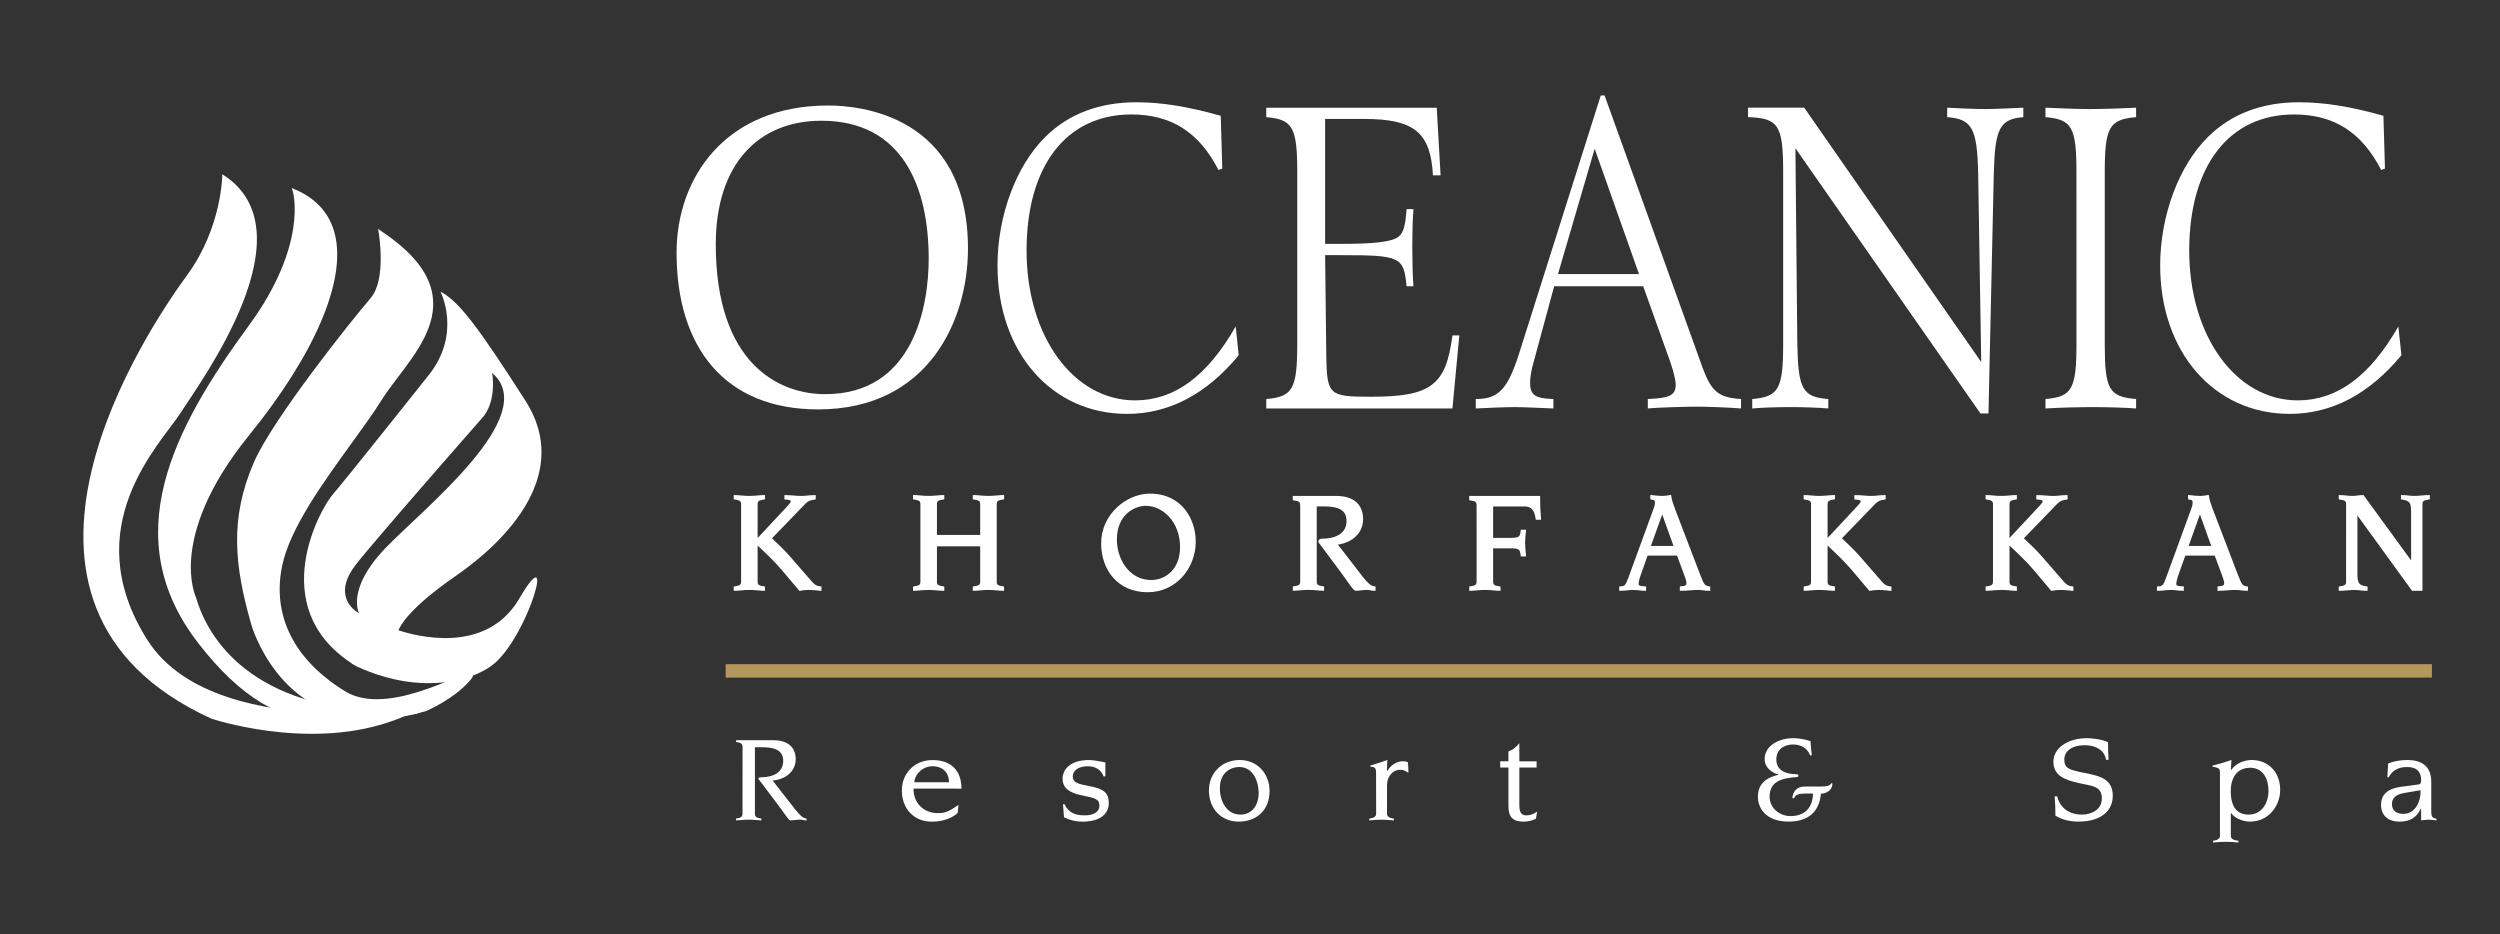
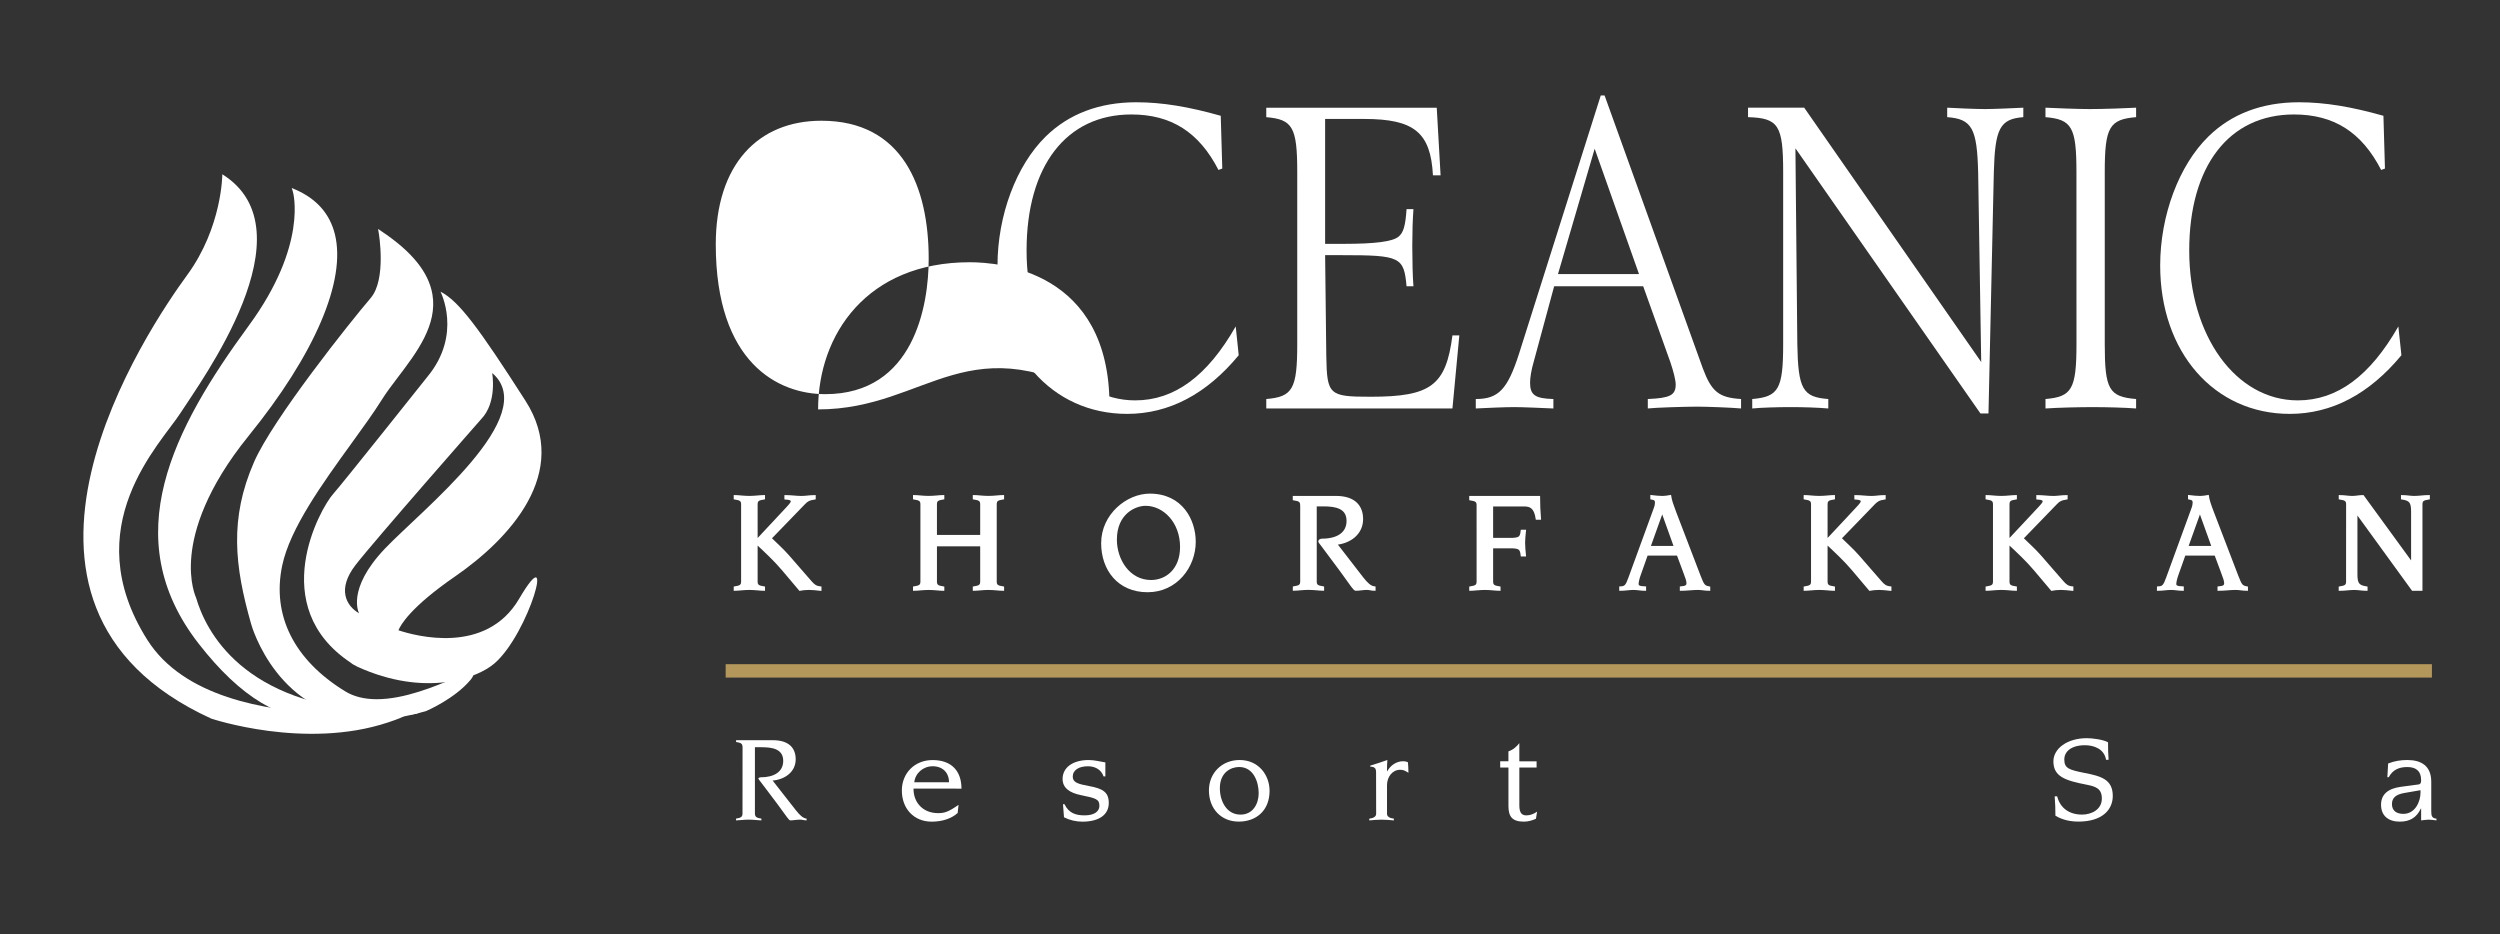
<svg xmlns="http://www.w3.org/2000/svg" version="1.1" id="Layer_1" x="0px" y="0px" width="259.5px" height="97px" viewBox="0 35.75 259.5 97" enable-background="new 0 35.75 259.5 97" xml:space="preserve">
  <rect x="0" y="35.75" width="259.5" height="97" fill="#333333" stroke="none" />
  <path fill="#FFFFFF" d="M23.076,53.84c0,0,0,5.467-3.646,10.457c-3.854,5.274-23.576,34.127,2.496,46.043  c0,0,9.725,3.273,18.355,0.396c8.633-2.877-17.492,3.25-24.977-8.549c-7.481-11.801,1.439-20.432,3.451-23.6  C20.773,75.424,32.434,59.689,23.076,53.84z" />
  <g>
    <path fill="#FFFFFF" d="M34.047,110.629c-4.93,0-9.064-2.48-13.41-8.047c-8.621-11.048-2.605-22.396,5.176-33.016   c6.199-8.446,4.6-13.889,4.582-13.942l-0.111-0.358l0.346,0.147c2.213,0.948,3.604,2.515,4.133,4.654   c1.191,4.817-2.076,12.446-8.961,20.934c-4.432,5.47-5.67,9.757-5.93,12.394c-0.279,2.832,0.479,4.387,0.482,4.4   c0.979,3.371,4.779,11.205,19.232,11.82c0.934-0.15,1.932-0.289,2.924-0.289c0.299,0,0.533,0.008,0.695,0.023   c0.139,0.016,0.371,0.041,0.371,0.234c0,0.109,0,0.402-2.729,0.402c-0.383,0-0.799-0.008-1.242-0.025   c-0.299,0.049-0.6,0.1-0.9,0.15C37.223,110.367,35.691,110.629,34.047,110.629z" />
  </g>
  <path fill="#FFFFFF" d="M38.74,110.424c-9.896,0-12.646-9.793-12.67-9.895c-1.721-6.029-2.271-10.95,0.303-16.828  c1.951-4.463,10.006-14.562,12.109-17.023c1.652-1.929,0.838-6.716,0.828-6.765l-0.066-0.397l0.336,0.227  c3.184,2.123,4.92,4.271,5.307,6.57c0.533,3.172-1.637,6.029-3.551,8.552c-0.633,0.834-1.23,1.62-1.705,2.38  c-0.828,1.324-1.947,2.87-3.131,4.506c-2.998,4.145-6.396,8.838-7.207,12.701c-1.09,5.176,1.232,9.812,6.539,13.059  c0.887,0.545,1.99,0.818,3.279,0.818c2.883,0,6.092-1.354,8.01-2.16c0.98-0.414,1.469-0.611,1.723-0.611  c0.166,0,0.232,0.088,0.256,0.141c0.076,0.164-0.049,0.365-0.273,0.637c-1.619,1.926-4.455,3.162-4.576,3.213  C42.295,110.129,40.449,110.424,38.74,110.424z" />
  <path fill="#FFFFFF" d="M53.883,97.908c-3.43,5.85-10.73,3.861-12.525,3.266c0.205-0.518,1.219-2.379,5.896-5.602  c5.562-3.842,12.084-10.744,7.285-18.229c-4.795-7.481-6.906-10.358-8.82-11.32c0,0,2.299,4.414-1.346,8.824  c0,0-8.941,11.242-9.768,12.15c-1.391,1.535-7.01,11.682,1.805,17.545l0.193,0.146c0.221,0.109,0.082,0.061,0.301,0.158  c0.033,0.021,0.07,0.041,0.107,0.062l0.082,0.049c7.02,3.184,12.428,1.227,14.244-0.354C54.92,101.488,57.809,91.207,53.883,97.908z   M36.891,94.416c1.916-2.49,13.047-15.152,13.047-15.152c1.707-1.758,1.148-4.799,1.148-4.799  c5.18,4.413-7.289,14.199-11.129,18.229c-4.049,4.252-2.686,6.715-2.686,6.715C35.932,98.639,34.971,96.914,36.891,94.416z" />
  <path fill="#FFFFFF" d="M77.077,113.312c0-0.363-0.157-0.467-0.673-0.545v-0.184h3.818c1.752,0,2.371,0.895,2.371,1.977  c0,1.326-1.133,2.105-2.396,2.211l2.423,3.094c0.396,0.494,0.725,0.818,1.105,0.857v0.184c-0.236,0-0.461-0.078-0.686-0.078  c-0.344,0-0.686,0.078-1.016,0.078c-0.146-0.039-0.274-0.248-1.344-1.717l-1.697-2.25c-0.158-0.207-0.264-0.324-0.264-0.377  c0-0.078,0.146-0.129,0.25-0.129c1.369,0,2.33-0.561,2.33-1.703c0-1.234-1.119-1.418-2.227-1.418h-0.711v6.863  c0,0.363,0.158,0.469,0.671,0.547v0.184c-0.274,0-0.815-0.078-1.315-0.078c-0.502,0-1.041,0.078-1.316,0.078v-0.184  c0.515-0.078,0.672-0.184,0.672-0.547L77.077,113.312L77.077,113.312z" />
  <path fill="#FFFFFF" d="M94.822,117.604c-0.014,1.48,1.015,2.549,2.541,2.549c0.672,0,1.066-0.117,2.134-0.859l-0.093,0.848  c-0.631,0.561-1.565,0.896-2.699,0.896c-1.844,0-3.094-1.352-3.094-3.234c0-1.809,1.343-3.16,3.188-3.16  c2.001,0,3.002,1.17,3.002,2.967L94.822,117.604L94.822,117.604z M98.508,116.951c0-1-0.658-1.664-1.699-1.664  c-0.985,0-1.804,0.715-1.908,1.664H98.508z" />
  <path fill="#FFFFFF" d="M110.339,119.229h0.157c0.462,0.975,1.251,1.156,2.095,1.156c1.001,0,1.527-0.416,1.527-0.988  c0-0.676-0.33-0.793-1.884-1.104c-1.237-0.248-1.937-0.768-1.937-1.689c0-1.156,1.015-1.963,2.712-1.963  c0.58,0,1.159,0.154,1.727,0.248v1.453h-0.186c-0.236-0.699-0.869-1.053-1.619-1.053c-0.947,0-1.58,0.393-1.58,1.08  c0,0.607,0.565,0.766,1.713,0.975c1.383,0.262,2.027,0.611,2.027,1.756c0,1.223-1.016,1.938-2.738,1.938  c-0.66,0-1.33-0.156-1.91-0.455L110.339,119.229z" />
  <path fill="#FFFFFF" d="M128.674,114.639c1.987,0,3.107,1.586,3.107,3.197c0,2.055-1.383,3.197-3.2,3.197  c-1.843,0-3.095-1.354-3.095-3.236C125.488,115.992,126.831,114.639,128.674,114.639z M128.766,120.307  c1.277,0,1.885-1.104,1.885-2.225c0-1.146-0.527-2.717-2.028-2.717c-0.868,0-2.001,0.57-2.001,2.195  C126.62,118.891,127.305,120.307,128.766,120.307z" />
  <path fill="#FFFFFF" d="M142.836,115.912c0-0.441-0.158-0.561-0.605-0.586v-0.104c0.58-0.17,1.307-0.416,1.777-0.586  c-0.025,0.285-0.039,0.729-0.039,1.17h0.025c0.344-0.639,0.986-1.039,1.635-1.039c0.262,0,0.406,0.051,0.512,0.104  c0.027,0.287,0.053,0.639,0.053,1.092c-0.312-0.182-0.473-0.311-0.854-0.311c-0.83,0-1.369,0.756-1.369,1.6v2.979  c0,0.312,0.342,0.455,0.711,0.494v0.184c-0.447-0.039-0.803-0.078-1.277-0.078c-0.473,0-0.828,0.039-1.274,0.078v-0.184  c0.368-0.039,0.712-0.184,0.712-0.494L142.836,115.912L142.836,115.912z" />
  <path fill="#FFFFFF" d="M155.719,114.77h0.855v-1.027c0.5-0.17,0.867-0.508,1.133-0.855v1.885h1.791v0.648h-1.791v3.873  c0,0.6,0.105,1.094,0.713,1.094c0.406,0,0.789-0.145,1.131-0.391l-0.119,0.74c-0.395,0.182-0.814,0.299-1.25,0.299  c-1.199,0-1.605-0.506-1.605-1.625v-3.99h-0.855L155.719,114.77L155.719,114.77z" />
-   <path fill="#FFFFFF" d="M187.887,114.158c-0.277-0.779-0.988-1.131-1.779-1.131c-0.562,0-1.725,0.26-1.725,1.561  c0,1.145,1,1.521,2.055,1.521c0.172,0,0.236,0.053,0.236,0.154c0,0.115-0.064,0.146-0.236,0.154  c-1.41,0.104-2.752,0.393-2.752,2.029c0,1.182,1.039,2.014,2.172,2.014c1.477,0,2.307-0.883,2.332-2.34h-0.764  c-0.596,0-1.068,0.078-1.199,0.48h-0.186c0.078-0.768,0.525-1.209,1.314-1.209h1.699c0.619,0,0.869-0.09,1.039-0.324  c0.027-0.025,0.041-0.053,0.053-0.053c0.041,0,0.055,0.053,0.055,0.131c0,0.338-0.273,0.936-1.195,1  c-0.158,1.977-1.439,2.887-3.348,2.887c-2.463,0-3.188-1.508-3.188-2.561c0-1.393,0.883-2.002,2.146-2.303v-0.025  c-0.752-0.184-1.447-0.768-1.447-1.586c0-1.533,1.686-2.186,2.924-2.186c0.604,0,1.264,0.117,1.842,0.311  c0.016,0.494,0.064,0.977,0.133,1.471L187.887,114.158L187.887,114.158z" />
  <path fill="#FFFFFF" d="M213.535,118.41c0.314,1.248,1.291,1.895,2.582,1.895c0.961,0,2.055-0.508,2.055-1.664  c0-1.039-0.633-1.248-1.541-1.432c-2.266-0.439-3.488-0.844-3.488-2.432c0-1.285,1.369-2.404,3.488-2.404  c0.553,0,1.713,0.145,2.186,0.432c-0.012,0.6,0.016,1.209,0.055,1.809h-0.264c-0.186-1.133-1.266-1.51-2.188-1.51  c-1.424,0-2.146,0.662-2.146,1.48c0,0.938,0.516,1.078,2.137,1.404c1.646,0.324,2.896,0.648,2.896,2.379  c0,1.441-1.105,2.664-3.557,2.664c-0.816,0-1.646-0.156-2.396-0.611c0-0.676-0.023-1.338-0.078-2.014L213.535,118.41L213.535,118.41  z" />
-   <path fill="#FFFFFF" d="M230.424,115.861c0-0.324-0.146-0.402-0.58-0.494c-0.066-0.014-0.131-0.023-0.197-0.039v-0.104  c0.658-0.156,1.316-0.354,1.977-0.586l-0.064,1.025h0.039c0.516-0.689,1.33-1.025,2.16-1.025c1.541,0,2.924,1.117,2.924,3.105  c0,1.648-1.199,3.289-3.121,3.289c-0.869,0-1.688-0.439-1.963-0.883h-0.039v2.379c0,0.311,0.344,0.455,0.791,0.492v0.184  c-0.447-0.039-0.803-0.078-1.277-0.078c-0.553,0-0.906,0.039-1.354,0.078v-0.184c0.367-0.037,0.711-0.186,0.711-0.492v-6.67  L230.424,115.861L230.424,115.861z M233.398,120.307c1.383,0,2.068-1.209,2.068-2.432c0-1.73-0.896-2.432-1.896-2.432  c-1.305,0-2.016,0.963-2.016,2.432C231.555,119.553,232.24,120.307,233.398,120.307z" />
  <path fill="#FFFFFF" d="M247.889,115.002c0.633-0.26,1.316-0.363,1.988-0.363c1.436,0,2.488,0.598,2.488,2.262v3.066  c0,0.432,0.055,0.73,0.539,0.756v0.184c-0.273-0.027-0.539-0.078-0.814-0.078c-0.25,0-0.516,0.051-0.777,0.078v-1.236h-0.023  c-0.447,0.949-1.146,1.365-2.199,1.365c-1.146,0-1.938-0.584-1.938-1.754c0-1.055,0.697-1.678,2.041-1.859l1.857-0.248  c0.25-0.037,0.262-0.27,0.262-0.453c0-0.924-0.514-1.354-1.436-1.354c-0.883,0-1.518,0.299-1.924,1.053h-0.145L247.889,115.002z   M249.588,118.059c-0.922,0.154-1.303,0.531-1.303,1.154c0,0.717,0.5,1.016,1.186,1.016c1.25,0,1.777-1.312,1.777-2.195v-0.262  L249.588,118.059z" />
  <line fill="none" stroke="#B4975A" stroke-width="1.392" x1="75.323" y1="105.387" x2="252.432" y2="105.387" />
  <path fill="#FFFFFF" d="M128.578,72.625c-3.332,4.027-7.223,6.086-11.586,6.086c-7.857,0-13.451-6.412-13.451-15.398  c0-5.195,1.943-10.393,5-13.389c2.381-2.34,5.556-3.559,9.402-3.559c2.697,0,5.479,0.471,8.77,1.404l0.16,5.477l-0.397,0.143  c-2.021-3.934-4.918-5.758-9.045-5.758c-6.748,0-10.873,5.336-10.873,14.137c0,8.85,4.841,15.541,11.271,15.541  c4.086,0,7.498-2.525,10.438-7.678L128.578,72.625z" />
  <path fill="#FFFFFF" d="M149.533,53.951h-0.793c-0.236-4.449-1.943-5.854-7.145-5.854h-4.047v12.965h1.943  c3.254,0,5.039-0.23,5.676-0.744c0.516-0.424,0.715-1.123,0.834-2.857h0.715c-0.08,1.076-0.121,2.438-0.121,3.791  c0,1.498,0.041,3.277,0.121,4.213h-0.715c-0.277-3.043-0.637-3.229-6.707-3.229h-1.746l0.121,10.484  c0.076,4.023,0.275,4.213,4.602,4.213c6.271,0,7.818-1.172,8.492-6.365h0.715l-0.715,7.584h-19.324V77.17  c2.736-0.232,3.215-1.029,3.215-5.713V53.623c0-4.68-0.479-5.479-3.215-5.711V46.93h17.695L149.533,53.951z" />
  <path fill="#FFFFFF" d="M161.322,65.463l-2.104,7.771c-0.277,0.938-0.396,1.73-0.396,2.246c0,1.266,0.518,1.641,2.42,1.688v0.982  c-1.029-0.049-3.254-0.143-4.047-0.143c-0.912,0-3.213,0.094-4.008,0.143v-0.982c2.342,0,3.293-0.982,4.484-4.684l8.488-26.822  h0.398l10.195,28.322c0.912,2.434,1.666,3.043,3.971,3.184v0.98c-1.033-0.094-3.611-0.188-4.525-0.188  c-1.229,0-4.361,0.096-5.156,0.188v-0.98c2.262-0.094,2.896-0.375,2.896-1.498c0-0.469-0.24-1.402-0.559-2.342l-2.816-7.865H161.322  L161.322,65.463z M165.527,51.189l-3.809,13.012h8.412L165.527,51.189z" />
  <path fill="#FFFFFF" d="M205.57,78.666l-19.205-27.525l0.197,20.314c0.08,4.684,0.557,5.521,3.215,5.713v0.982  c-1.072-0.096-2.619-0.143-3.889-0.143c-1.311,0-3.059,0.047-4.006,0.143v-0.982c2.734-0.232,3.211-1.029,3.211-5.713V53.621  c0-4.867-0.477-5.617-3.648-5.711v-0.982h5.832l18.373,26.4l-0.318-19.707c-0.117-4.541-0.635-5.523-3.213-5.711v-0.982  c0.752,0.047,2.977,0.143,3.928,0.143c0.871,0,3.1-0.096,3.973-0.143v0.982c-2.422,0.188-2.939,1.17-3.061,5.711l-0.555,25.045  H205.57L205.57,78.666z" />
  <path fill="#FFFFFF" d="M215.535,53.621c0-4.68-0.477-5.477-3.215-5.711v-0.982c0.953,0.049,3.412,0.143,4.604,0.143  c1.471,0,4.01-0.094,4.803-0.143v0.982c-2.777,0.234-3.254,1.031-3.254,5.711v17.834c0,4.729,0.436,5.479,3.254,5.713v0.982  c-1.189-0.094-3.098-0.141-4.523-0.141c-1.35,0-3.529,0.047-4.881,0.141v-0.982c2.738-0.232,3.215-1.029,3.215-5.713L215.535,53.621  L215.535,53.621z" />
  <path fill="#FFFFFF" d="M249.266,72.625c-3.334,4.027-7.223,6.086-11.588,6.086c-7.855,0-13.451-6.412-13.451-15.398  c0-5.195,1.943-10.393,5-13.389c2.381-2.34,5.557-3.559,9.402-3.559c2.697,0,5.479,0.471,8.771,1.404l0.158,5.477l-0.396,0.143  c-2.021-3.934-4.92-5.758-9.045-5.758c-6.748,0-10.875,5.336-10.875,14.137c0,8.85,4.842,15.541,11.27,15.541  c4.088,0,7.498-2.525,10.438-7.678L249.266,72.625z" />
-   <path fill="#FFFFFF" d="M84.918,78.246c-9.709,0-14.69-6.463-14.69-16.27c0-7.773,5.069-15.275,15.729-15.275  c3.119,0,14.519,0.902,14.519,14.869C100.474,68.893,96.443,78.246,84.918,78.246z M85.652,76.664  c9.229,0,10.746-9.219,10.746-14.055c0-7.412-2.687-14.326-11.137-14.326c-6.587,0-10.964,4.562-10.964,12.834  C74.3,73.455,80.8,76.664,85.652,76.664z" />
+   <path fill="#FFFFFF" d="M84.918,78.246c0-7.773,5.069-15.275,15.729-15.275  c3.119,0,14.519,0.902,14.519,14.869C100.474,68.893,96.443,78.246,84.918,78.246z M85.652,76.664  c9.229,0,10.746-9.219,10.746-14.055c0-7.412-2.687-14.326-11.137-14.326c-6.587,0-10.964,4.562-10.964,12.834  C74.3,73.455,80.8,76.664,85.652,76.664z" />
  <path fill="#FFFFFF" stroke="#FFFFFF" stroke-width="0.25" d="M79.956,91.625c0.614,0.615,1.245,1.156,1.858,1.859l2.324,2.67  c0.314,0.359,0.541,0.541,1.006,0.586v0.209c-0.42-0.045-0.854-0.09-1.17-0.09c-0.391,0-0.705,0.045-0.943,0.09l-1.785-2.113  c-0.84-0.988-1.784-1.859-2.729-2.746v4.021c0,0.42,0.182,0.541,0.767,0.631v0.209c-0.313,0-0.933-0.09-1.5-0.09  c-0.569,0-1.187,0.09-1.5,0.09v-0.209c0.585-0.09,0.767-0.211,0.767-0.631v-8.01c0-0.42-0.182-0.539-0.767-0.629v-0.211  c0.313,0,0.931,0.09,1.5,0.09c0.567,0,1.187-0.09,1.5-0.09v0.211c-0.585,0.09-0.767,0.209-0.767,0.629v3.779h0.029l3.18-3.404  c0.405-0.436,0.479-0.557,0.479-0.689c0-0.193-0.194-0.285-0.659-0.312v-0.211c0.555,0,1.096,0.09,1.648,0.09  c0.449,0,0.886-0.09,1.352-0.09v0.211c-0.615,0.092-0.824,0.254-1.125,0.568L79.956,91.625z" />
  <path fill="#FFFFFF" stroke="#FFFFFF" stroke-width="0.25" d="M94.895,96.742c0.586-0.09,0.768-0.211,0.768-0.631V88.1  c0-0.42-0.182-0.539-0.768-0.629V87.26c0.315,0,0.933,0.09,1.5,0.09c0.57,0,1.188-0.09,1.5-0.09v0.211  c-0.584,0.09-0.765,0.209-0.765,0.629v3.303h4.739V88.1c0-0.42-0.182-0.539-0.768-0.629V87.26c0.315,0,0.932,0.09,1.5,0.09  c0.57,0,1.188-0.09,1.5-0.09v0.211c-0.584,0.09-0.765,0.209-0.765,0.629v8.012c0,0.42,0.181,0.541,0.765,0.631v0.209  c-0.312,0-0.93-0.09-1.5-0.09c-0.568,0-1.185,0.09-1.5,0.09v-0.209c0.586-0.09,0.768-0.211,0.768-0.631v-3.779H97.13v3.779  c0,0.42,0.181,0.541,0.765,0.631v0.209c-0.312,0-0.93-0.09-1.5-0.09c-0.567,0-1.185,0.09-1.5,0.09V96.742z" />
  <path fill="#FFFFFF" stroke="#FFFFFF" stroke-width="0.25" d="M119.346,87.113c3.329,0,4.647,2.684,4.647,4.873  c0,2.578-1.903,5.113-4.874,5.113c-3.016,0-4.694-2.25-4.694-4.965C114.426,89.197,117.02,87.113,119.346,87.113z M119.48,96.08  c1.59,0,3.136-1.17,3.136-3.555c0-2.625-1.8-4.396-3.704-4.396c-1.096,0-3.104,0.869-3.104,3.631  C115.805,93.875,117.171,96.08,119.48,96.08z" />
  <path fill="#FFFFFF" stroke="#FFFFFF" stroke-width="0.25" d="M135.081,88.193c0-0.422-0.181-0.541-0.767-0.631v-0.211h4.353  c1.994,0,2.699,1.035,2.699,2.279c0,1.529-1.29,2.432-2.729,2.551l2.76,3.568c0.451,0.57,0.826,0.945,1.262,0.99v0.209  c-0.27,0-0.523-0.09-0.778-0.09c-0.391,0-0.78,0.09-1.155,0.09c-0.164-0.045-0.312-0.283-1.529-1.98l-1.936-2.598  c-0.181-0.238-0.3-0.375-0.3-0.436c0-0.09,0.165-0.148,0.283-0.148c1.562,0,2.653-0.646,2.653-1.965  c0-1.426-1.271-1.635-2.533-1.635h-0.811v7.918c0,0.42,0.18,0.541,0.766,0.631v0.209c-0.313,0-0.932-0.09-1.5-0.09  s-1.187,0.09-1.5,0.09v-0.209c0.584-0.09,0.767-0.211,0.767-0.631v-7.916h-0.003L135.081,88.193L135.081,88.193z" />
  <path fill="#FFFFFF" stroke="#FFFFFF" stroke-width="0.25" d="M153.395,88.193c0-0.422-0.18-0.541-0.764-0.631v-0.211h7.105  c0,0.734,0.031,1.484,0.092,2.221h-0.301c-0.18-1.199-0.688-1.379-1.35-1.379h-3.316v3.51h2.178c0.676-0.045,0.855-0.148,0.932-0.84  h0.299c-0.045,0.494-0.09,0.869-0.09,1.215c0,0.436,0.045,0.811,0.09,1.307h-0.299c-0.076-0.689-0.256-0.797-0.932-0.842h-2.178  v3.568c0,0.42,0.184,0.541,0.77,0.631v0.209c-0.316,0-0.932-0.09-1.5-0.09c-0.57,0-1.189,0.09-1.5,0.09v-0.209  c0.584-0.09,0.764-0.211,0.764-0.631V88.193z" />
  <path fill="#FFFFFF" stroke="#FFFFFF" stroke-width="0.25" d="M168.203,96.742c0.512-0.018,0.646-0.166,0.943-0.99l2.67-7.318  c0.045-0.148,0.092-0.314,0.092-0.494c0-0.348-0.148-0.393-0.479-0.465v-0.211c0.375,0.045,0.764,0.09,1.139,0.09  c0.258,0,0.525-0.045,0.781-0.09c0.061,0.42,0.24,0.943,0.51,1.648l2.535,6.615c0.391,1.004,0.465,1.107,1.004,1.215v0.209  c-0.389,0-0.764-0.09-1.152-0.09c-0.586,0-1.17,0.09-1.756,0.09v-0.209c0.523-0.045,0.689-0.166,0.689-0.449  c0-0.271-0.09-0.523-0.406-1.352l-0.613-1.648h-3.227l-0.732,2.068c-0.148,0.404-0.238,0.795-0.238,1.006  c0,0.225,0.146,0.357,0.777,0.375v0.209c-0.391,0-0.797-0.09-1.186-0.09c-0.451,0-0.9,0.09-1.352,0.09V96.742L168.203,96.742z   M173.887,92.541l-1.334-3.721h-0.031l-1.334,3.721H173.887z" />
  <path fill="#FFFFFF" stroke="#FFFFFF" stroke-width="0.25" d="M191.018,91.625c0.615,0.615,1.244,1.156,1.859,1.859l2.324,2.67  c0.312,0.359,0.539,0.541,1.004,0.586v0.209c-0.42-0.045-0.854-0.09-1.17-0.09c-0.391,0-0.705,0.045-0.943,0.09l-1.785-2.113  c-0.84-0.988-1.785-1.859-2.729-2.746v4.021c0,0.42,0.182,0.541,0.766,0.631v0.209c-0.314,0-0.932-0.09-1.5-0.09  c-0.57,0-1.186,0.09-1.5,0.09v-0.209c0.586-0.09,0.766-0.211,0.766-0.631v-8.01c0-0.42-0.18-0.539-0.766-0.629v-0.211  c0.314,0,0.93,0.09,1.5,0.09c0.568,0,1.186-0.09,1.5-0.09v0.211c-0.584,0.09-0.766,0.209-0.766,0.629v3.779h0.027l3.182-3.404  c0.404-0.436,0.48-0.557,0.48-0.689c0-0.193-0.193-0.285-0.66-0.312v-0.211c0.557,0,1.096,0.09,1.65,0.09  c0.447,0,0.885-0.09,1.35-0.09v0.211c-0.613,0.092-0.824,0.254-1.125,0.568L191.018,91.625z" />
  <path fill="#FFFFFF" stroke="#FFFFFF" stroke-width="0.25" d="M209.902,91.625c0.615,0.615,1.244,1.156,1.859,1.859l2.324,2.67  c0.312,0.359,0.541,0.541,1.006,0.586v0.209c-0.42-0.045-0.855-0.09-1.17-0.09c-0.391,0-0.705,0.045-0.945,0.09l-1.785-2.113  c-0.84-0.988-1.783-1.859-2.729-2.746v4.021c0,0.42,0.182,0.541,0.766,0.631v0.209c-0.312,0-0.93-0.09-1.5-0.09  c-0.568,0-1.186,0.09-1.5,0.09v-0.209c0.586-0.09,0.768-0.211,0.768-0.631v-8.01c0-0.42-0.182-0.539-0.768-0.629v-0.211  c0.314,0,0.932,0.09,1.5,0.09c0.57,0,1.188-0.09,1.5-0.09v0.211c-0.584,0.09-0.766,0.209-0.766,0.629v3.779h0.029l3.182-3.404  c0.404-0.436,0.479-0.557,0.479-0.689c0-0.193-0.193-0.285-0.658-0.312v-0.211c0.555,0,1.096,0.09,1.648,0.09  c0.449,0,0.885-0.09,1.352-0.09v0.211c-0.615,0.092-0.824,0.254-1.125,0.568L209.902,91.625z" />
  <path fill="#FFFFFF" stroke="#FFFFFF" stroke-width="0.25" d="M224.018,96.742c0.51-0.018,0.645-0.166,0.943-0.99l2.67-7.318  c0.045-0.148,0.09-0.314,0.09-0.494c0-0.348-0.146-0.393-0.479-0.465v-0.211c0.375,0.045,0.766,0.09,1.141,0.09  c0.254,0,0.523-0.045,0.779-0.09c0.061,0.42,0.238,0.943,0.51,1.648l2.535,6.615c0.391,1.004,0.465,1.107,1.006,1.215v0.209  c-0.391,0-0.766-0.09-1.156-0.09c-0.584,0-1.17,0.09-1.754,0.09v-0.209c0.523-0.045,0.689-0.166,0.689-0.449  c0-0.271-0.09-0.523-0.404-1.352l-0.615-1.648h-3.227l-0.734,2.068c-0.146,0.404-0.238,0.795-0.238,1.006  c0,0.225,0.148,0.357,0.779,0.375v0.209c-0.391,0-0.795-0.09-1.186-0.09c-0.449,0-0.9,0.09-1.352,0.09L224.018,96.742  L224.018,96.742z M229.703,92.541l-1.336-3.721h-0.029l-1.334,3.721H229.703z" />
  <path fill="#FFFFFF" stroke="#FFFFFF" stroke-width="0.25" d="M243.652,88.102c0-0.42-0.182-0.539-0.766-0.629v-0.211  c0.42,0,0.854,0.09,1.273,0.09c0.404,0,0.734-0.09,1.109-0.09l5.102,7.006h0.027v-5.432c0-1.006-0.238-1.23-1.051-1.363v-0.211  c0.42,0,0.84,0.09,1.26,0.09c0.496,0,0.99-0.09,1.486-0.09v0.211c-0.586,0.09-0.766,0.209-0.766,0.629v8.85h-0.887l-5.836-8.039  h-0.027v6.465c0,1.008,0.238,1.23,1.051,1.365v0.209c-0.422,0-0.842-0.09-1.262-0.09c-0.494,0-0.988,0.09-1.484,0.09v-0.209  c0.586-0.09,0.766-0.211,0.766-0.631L243.652,88.102L243.652,88.102z" />
</svg>